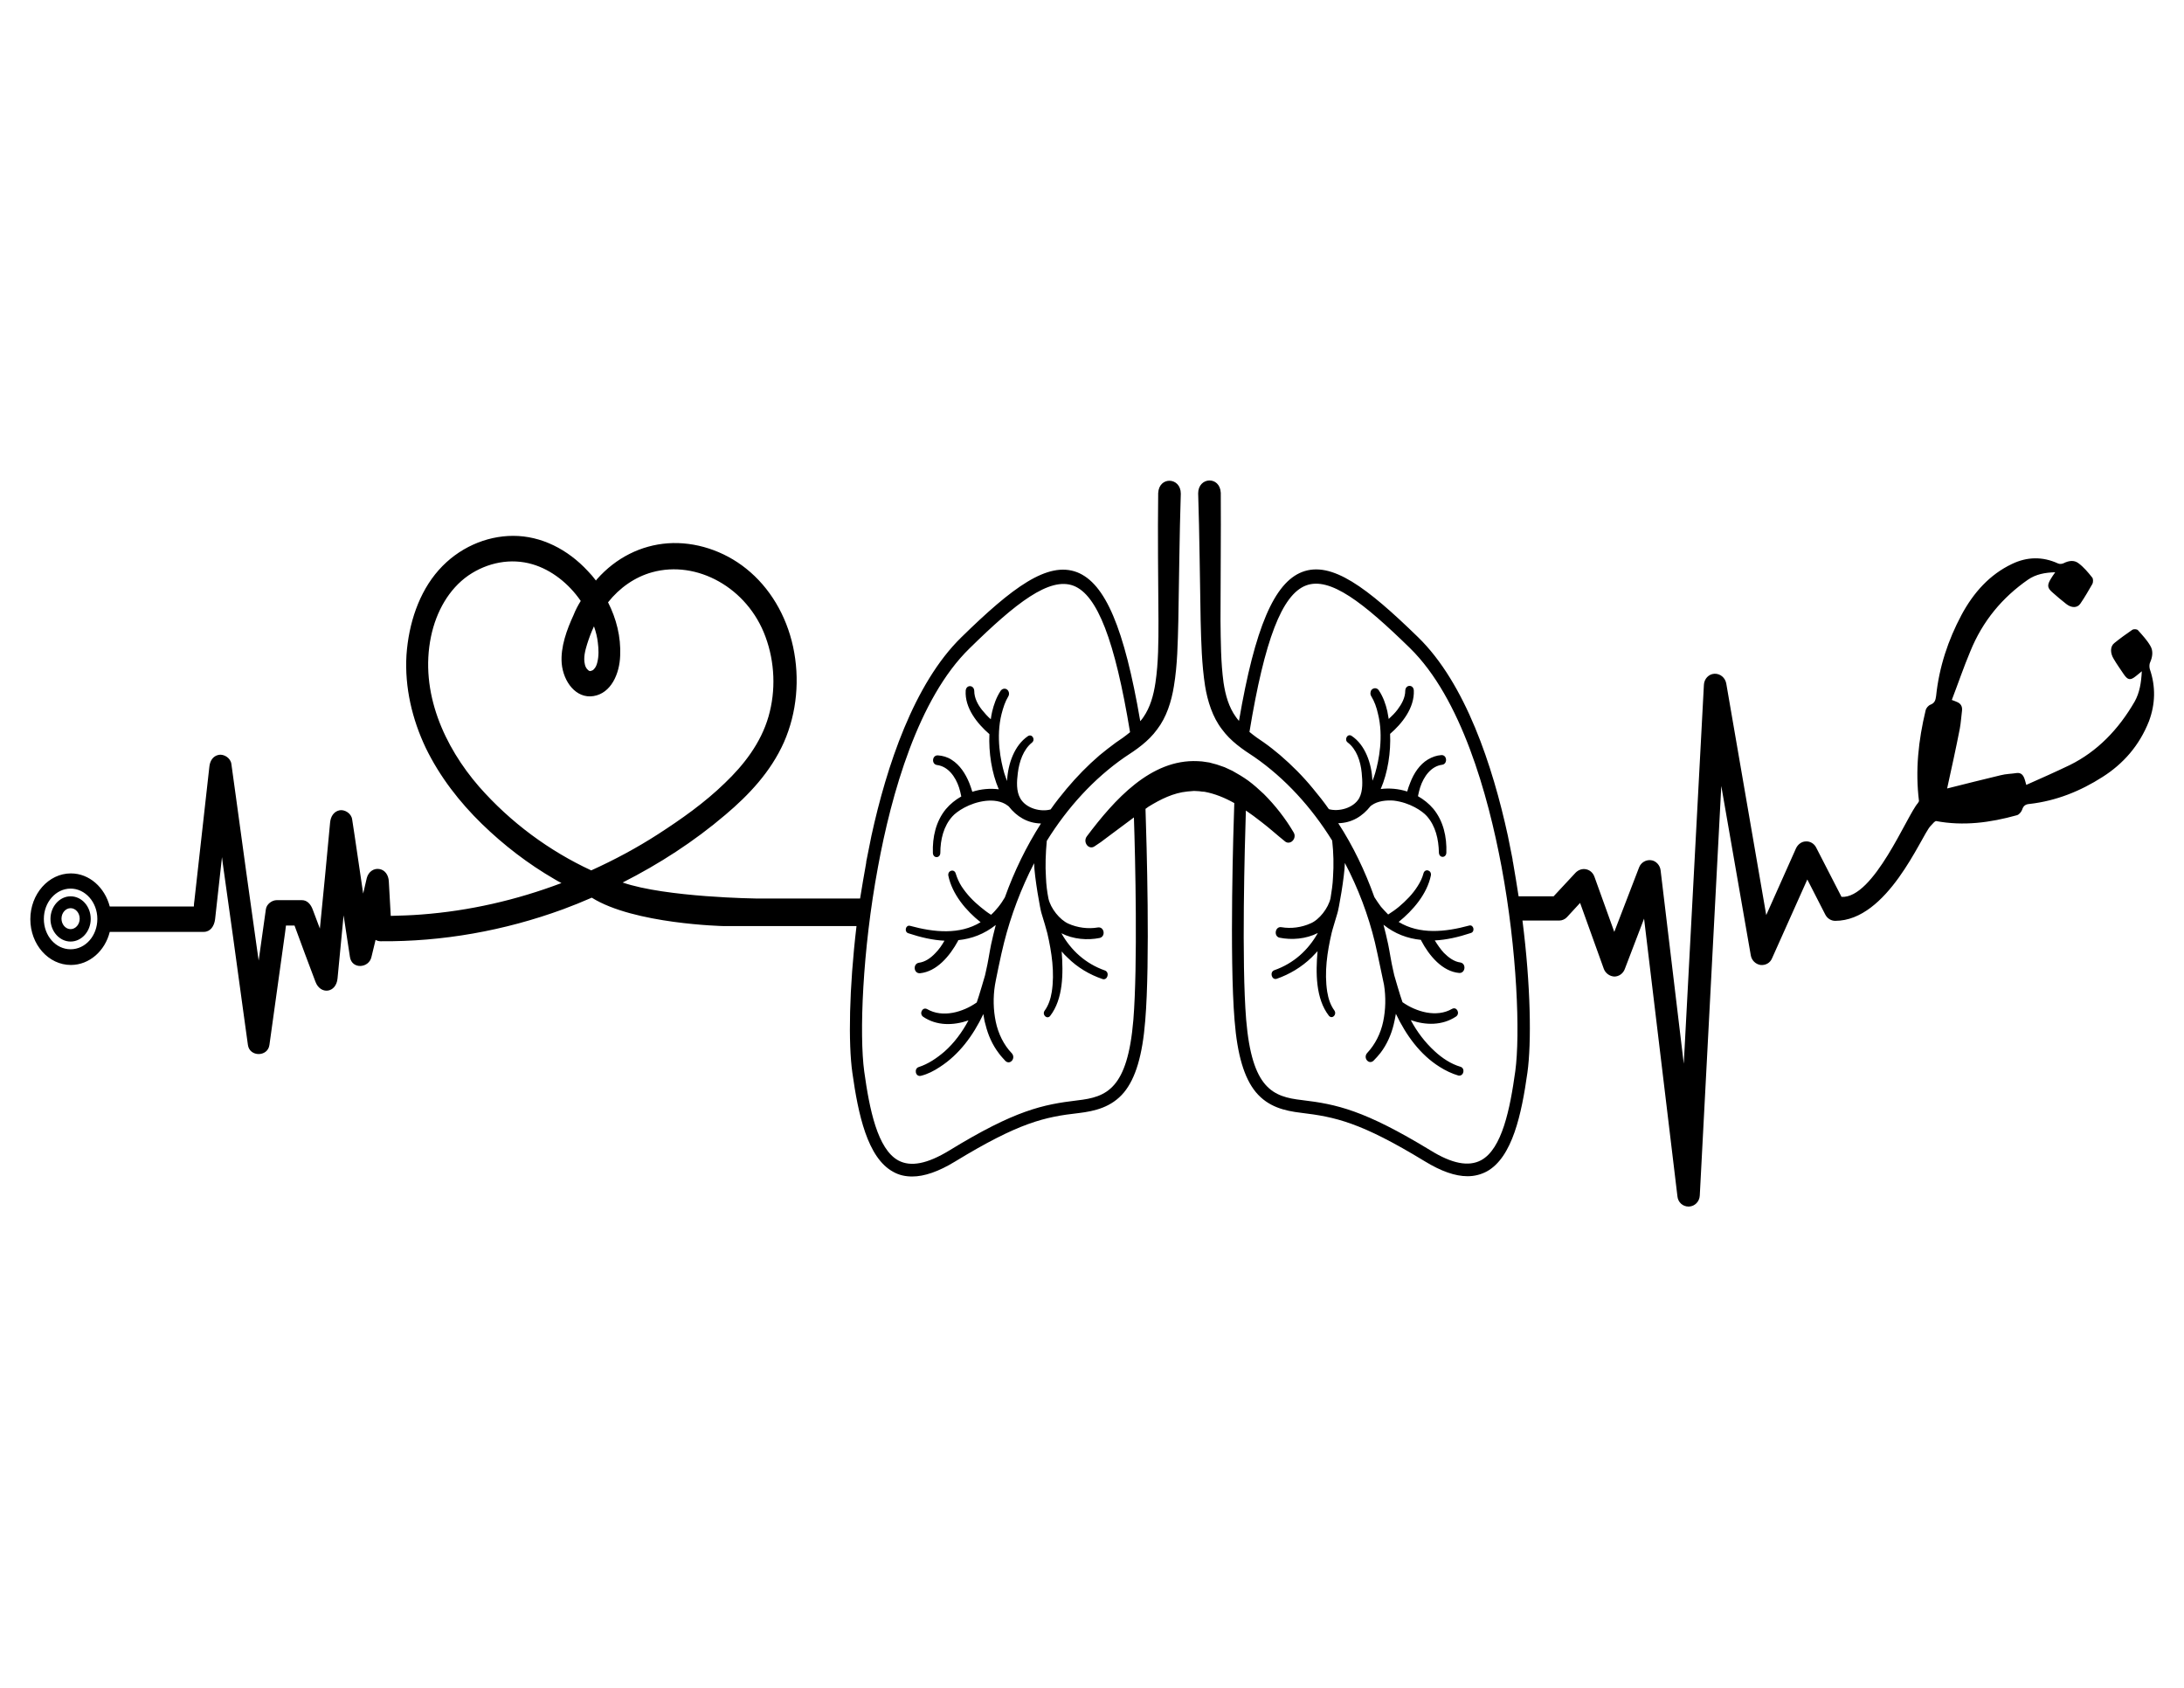
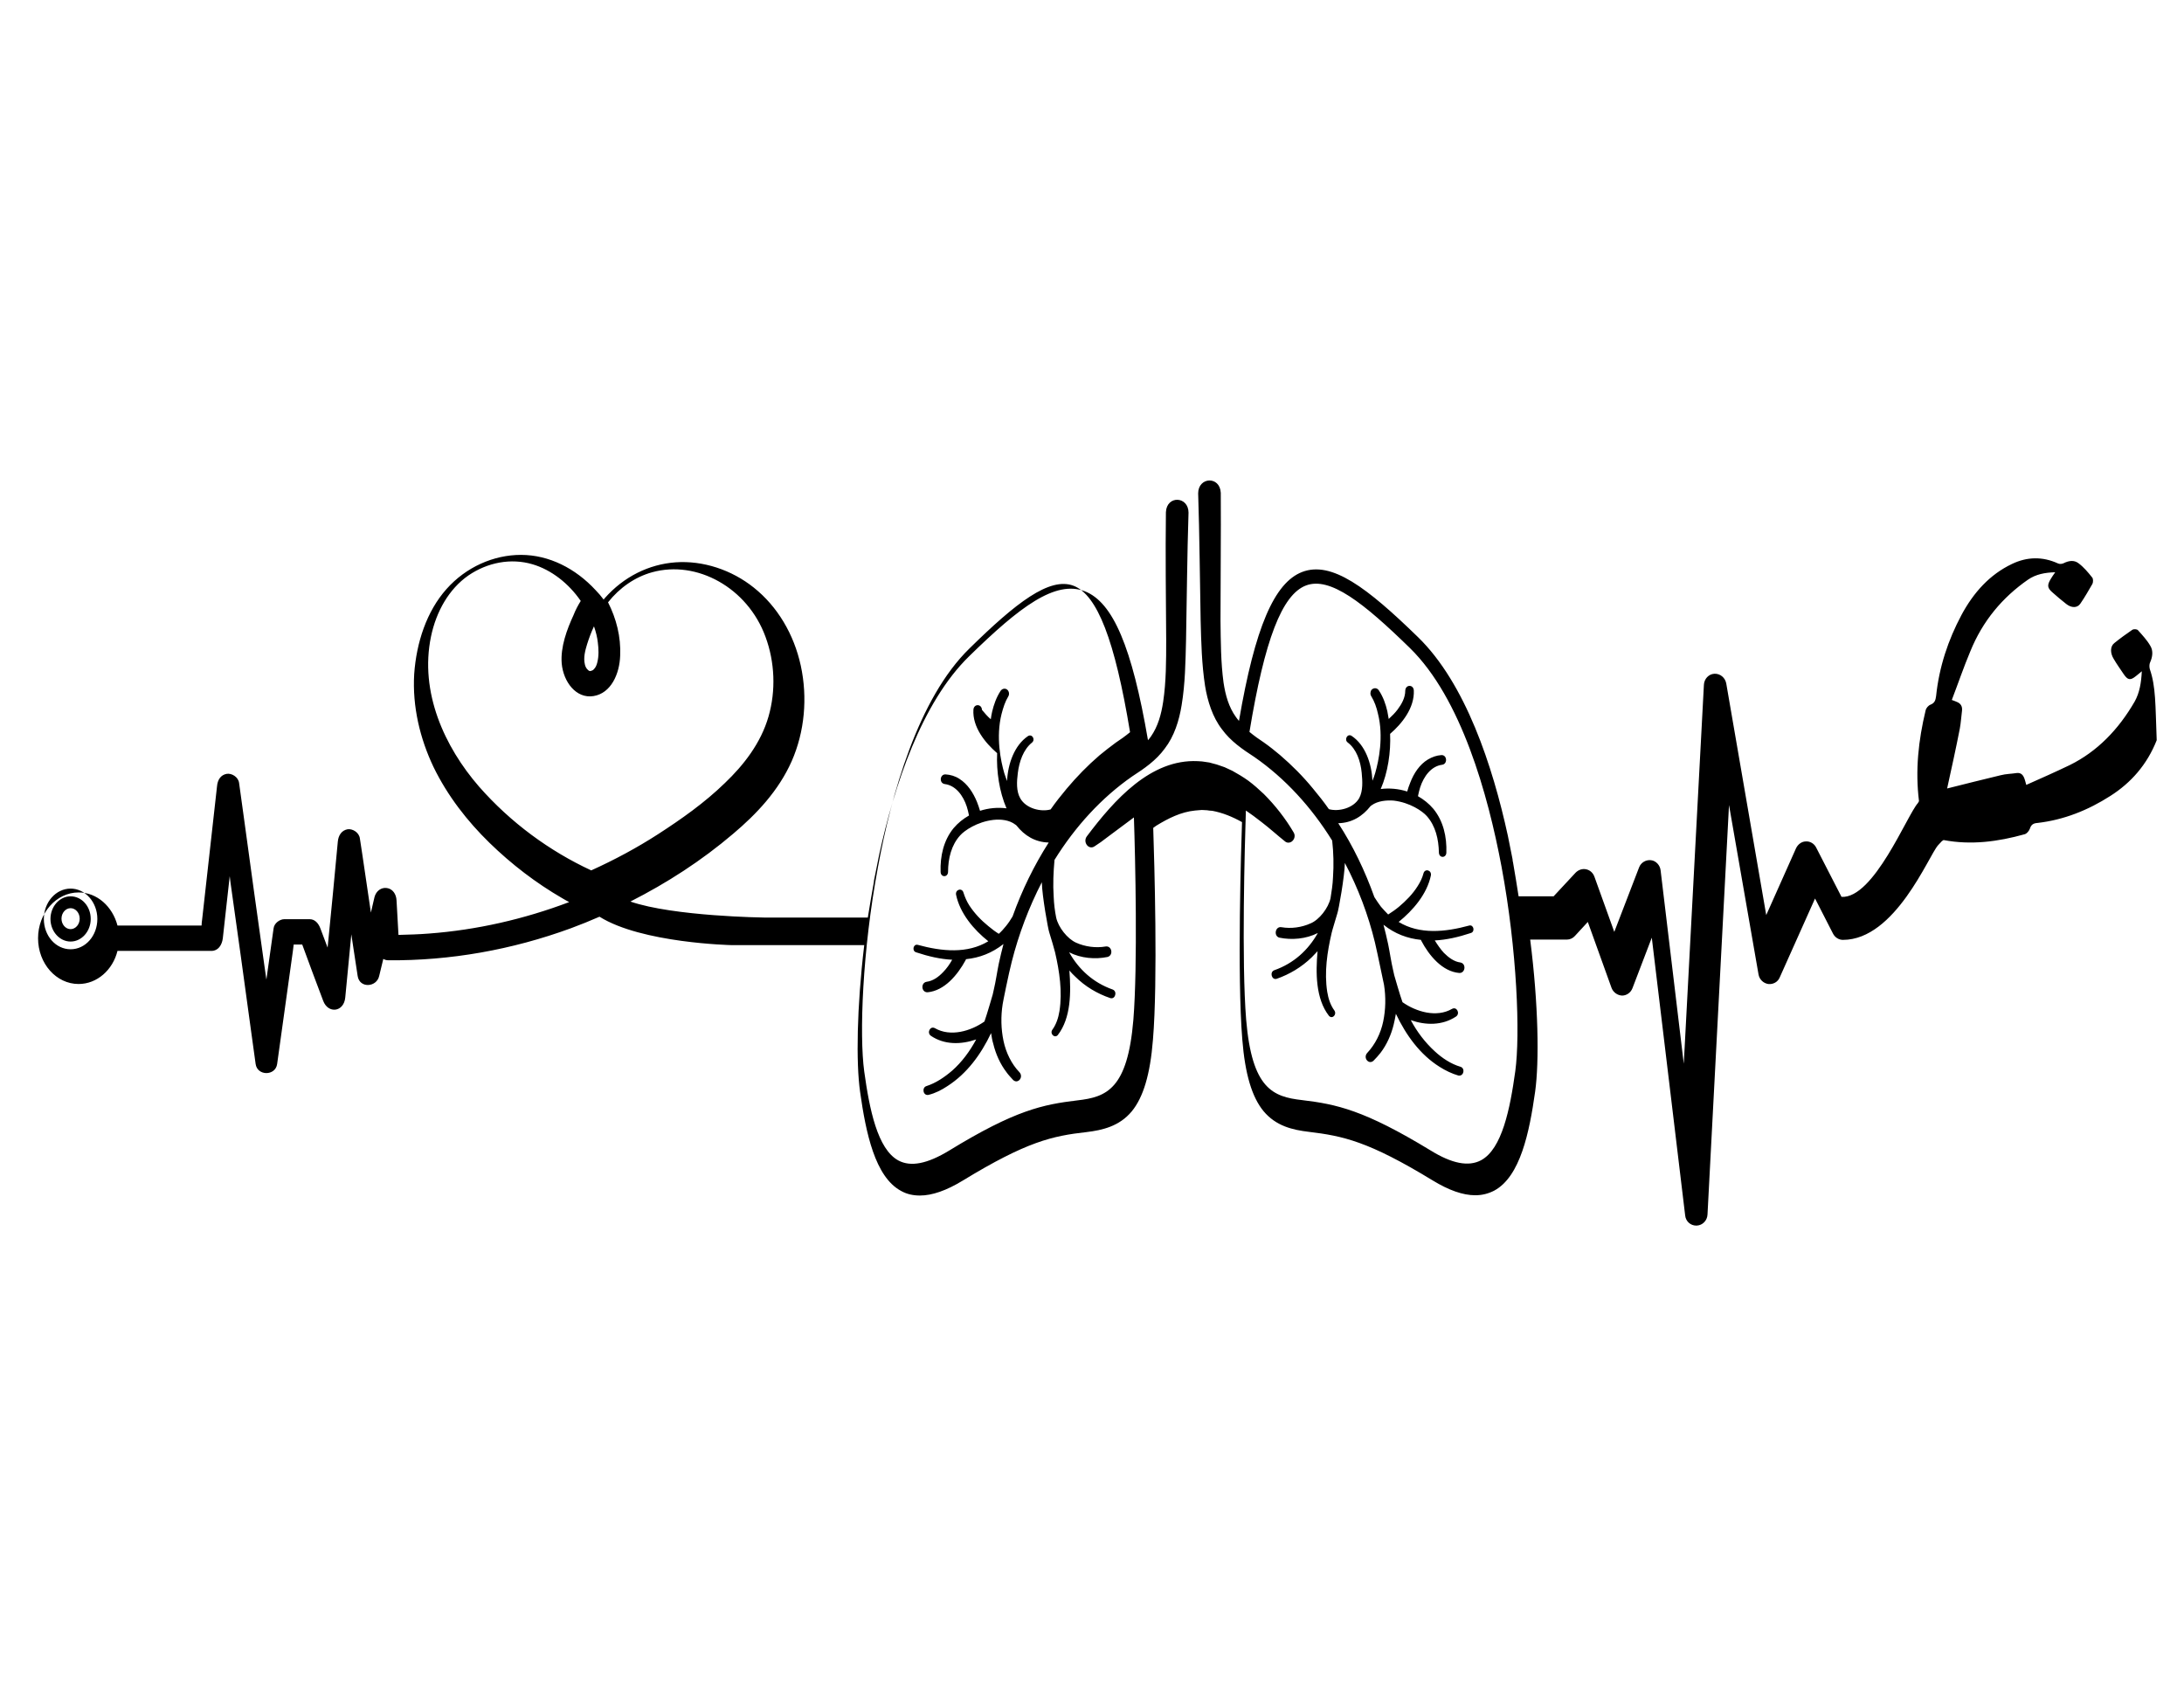
<svg xmlns="http://www.w3.org/2000/svg" version="1.1" id="Layer_1" x="0px" y="0px" viewBox="0 0 792 612" style="enable-background:new 0 0 792 612;" xml:space="preserve">
-   <path id="Lunf_Stethoscope" d="M25.6,325c-4,0-7.3,3.7-7.3,8.2c0,4.5,3.3,8.2,7.3,8.2s7.3-3.7,7.3-8.2C32.9,328.6,29.6,325,25.6,325  z M25.6,336.9c-1.8,0-3.3-1.7-3.3-3.8s1.5-3.8,3.3-3.8s3.3,1.7,3.3,3.8S27.4,336.9,25.6,336.9z M779.6,242.6  c-0.2-0.7-0.2-1.8,0.1-2.4c0.9-2,1.2-4.2,0.1-6c-1.2-2.1-2.9-3.9-4.5-5.7c-0.4-0.4-1.5-0.5-2.1-0.1c-2.2,1.5-4.4,3.1-6.5,4.8  c-1.5,1.2-1.5,3.6-0.2,5.7c1.1,1.9,2.4,3.7,3.6,5.5c1.5,2.2,2.4,2.4,4.4,0.8c0.7-0.5,1.3-1.1,2.2-1.8c-0.2,4.1-0.8,7.8-2.6,11  c-5.9,10.2-13.6,18.1-23.5,23c-5.2,2.5-10.4,4.8-15.8,7.2c-0.3-1-0.4-1.6-0.6-2.1c-0.5-1.5-1.3-2.4-2.9-2.2  c-1.9,0.3-3.9,0.3-5.8,0.8c-6.4,1.5-12.9,3.2-19.4,4.8c1.6-7.3,3.2-14.5,4.6-21.7c0.4-2.1,0.5-4.3,0.8-6.5c0.2-1.7-0.6-2.7-1.9-3.2  c-0.5-0.2-0.9-0.4-1.8-0.7c2.3-6,4.3-11.9,6.7-17.6c4.5-11.1,11.7-19.6,20.9-26c2.9-2,6.2-2.6,9.9-2.7c-0.7,1-1.2,1.7-1.6,2.4  c-1.4,2.3-1.3,3.3,0.7,5c1.6,1.4,3.2,2.8,4.9,4.1c1.9,1.5,4,1.5,5.1-0.1c1.6-2.3,3-4.8,4.4-7.2c0.3-0.6,0.3-1.9-0.1-2.3  c-1.5-1.9-3.1-3.8-5-5.2c-1.6-1.2-3.5-0.9-5.3,0c-0.6,0.3-1.5,0.4-2.1,0.1c-5.7-2.6-11.3-2.4-16.7,0.2c-8,3.8-13.9,10.3-18.3,18.5  c-4.8,9-8.1,18.8-9.2,29.4c-0.2,1.5-0.5,2.5-2,3.1c-0.8,0.3-1.6,1.2-1.8,2.1c-2.6,10.8-3.8,21.7-2.4,32.9l-0.4,0.7  c-3.9,4.3-16,34.7-27.7,34l-9.2-17.9c-0.7-1.4-2.2-2.3-3.7-2.2c-1.5,0-2.9,1-3.6,2.5l-10.8,24.2L626,247.8c-0.4-2.1-2.2-3.6-4.3-3.5  c-2.1,0.1-3.7,1.9-3.8,4l-7.3,137.4l-8.4-70.1c-0.2-1.9-1.7-3.5-3.5-3.7c-1.8-0.2-3.6,0.8-4.3,2.6l-9,23.4l-7.2-20  c-0.5-1.4-1.6-2.4-3-2.7c-1.4-0.3-2.8,0.2-3.8,1.2l-8,8.6h-12.7c-0.6-4-1.3-8.1-2-12.2c-0.1-0.4-0.2-0.9-0.2-1.3l-1.7-8.5  c-5.5-25.2-15.3-55.2-32.6-72c-18.5-18-31.3-27.7-42-23.6c-10.1,3.9-17.1,20.1-22.9,54c-0.4-0.4-0.7-0.9-1.1-1.4  c-2.6-3.6-3.8-7.9-4.5-12.5c-1-7.4-1-14.9-1.1-22.5c0-15.4,0.2-30.9,0.1-46.3c-0.3-6.2-8.2-5.8-8.2,0.2c0.5,15.4,0.6,30.8,0.9,46.2  c0.2,7.8,0.4,15.8,1.6,23.6c0.9,5.5,2.7,11.3,6.1,15.7c3.2,4.4,7.5,7.3,11.8,10.1c11.1,7.7,20.7,18.2,28.2,30.3  c0.5,4.4,0.6,8.9,0.3,13.3c-0.1,2.6-0.5,5.1-0.9,7.6c-0.8,3.6-4.1,7.8-7.2,9.1c-3.3,1.5-7.1,2-10.6,1.4c-2.3-0.4-2.9,3.3-0.7,3.8  c4.4,0.9,9.6,0.5,13.9-1.7c-3.5,6.2-8.7,11-15.8,13.5c-1.8,0.7-0.9,3.7,0.9,3.1c4.6-1.6,9-4.2,12.7-7.8c0.7-0.7,1.4-1.5,2.1-2.2  c-0.7,7.8-0.7,17.2,4.1,23.4c1.2,1.4,3-0.4,2-1.9c-1.4-1.9-2.2-4.3-2.6-6.8c-1.1-7.1,0-14.4,1.6-21.3c0.1-0.6,1.7-5.8,2.1-7.2  c0.4-1,2.6-13.2,2.7-18.2c4.8,9.1,8.5,18.9,10.9,28.8c1,4.2,3.2,15.1,3.3,15.4c0.7,4.4,0.6,9-0.3,13.3c-0.9,4.3-2.9,8.3-5.8,11.4  c-1.6,1.8,0.6,4.4,2.3,2.8c0.9-0.9,1.7-1.8,2.5-2.8c2.3-3,3.9-6.6,4.8-10.3c0.3-1.3,0.6-2.6,0.8-3.9c3.7,7.8,8.8,14.8,15.8,19.2  c2.2,1.4,4.5,2.5,6.9,3.2c2,0.3,2.5-2.7,0.7-3.2c-3.4-1-6.6-3.1-9.3-5.6c-3.5-3.2-6.4-7-8.7-11.3c5.4,1.9,11.4,2,16.4-1.3  c1.6-1.1,0.3-3.7-1.4-2.8c-1.4,0.8-2.9,1.3-4.5,1.5c-3.2,0.4-6.4-0.3-9.4-1.6c-1.4-0.6-2.8-1.4-4.1-2.3c-0.8-2.1-3-9.8-3-9.8  l-0.4-1.8c-0.7-2.9-1.2-6.5-1.8-9.4c-0.5-2.4-1.1-4.8-1.7-7.1c4.1,3.3,8.7,5,13.6,5.5c0,0.1,0.1,0.2,0.1,0.3  c2.9,5.5,7.7,11.2,13.8,11.7c2.2,0.1,2.6-3.4,0.4-3.8c-2.3-0.3-4.3-1.8-6-3.5c-1.2-1.3-2.3-2.9-3.3-4.5c4.2-0.2,8.6-1.2,13.1-2.7  c1.6-0.5,1-3.1-0.6-2.7c-8.8,2.4-18,3.3-25.6-1.3c5.2-4.2,10.3-10.1,11.7-16.9c0.3-1.9-2.2-2.6-2.7-0.7c-0.4,1.6-1.2,3.2-2.1,4.6  c-1.8,2.9-4.3,5.4-6.8,7.5c-1.2,1-2.5,1.9-3.9,2.8c-0.9-0.9-1.7-1.8-2.6-2.8c-0.8-1.1-1.6-2.2-2.4-3.5c-3.4-9.5-7.7-18.5-13.1-26.8  c4.9-0.1,8.8-2.5,11.7-6.2c0.1-0.1,0.3-0.2,0.4-0.3c2.2-1.6,5.4-1.9,8-1.7c5.9,0.7,10.4,3.8,12,5.6c3.2,3.6,4.3,8.4,4.4,13.3  c0.1,2,2.6,2,2.7,0c0.2-5.8-1.1-11.5-4.7-15.9c-1.6-1.9-3.5-3.4-5.6-4.6c0.2-1.1,0.5-2.2,0.8-3.2c1.3-4,4-7.7,8-8.2  c2-0.3,1.8-3.6-0.3-3.5c-1.7,0.1-3.4,0.7-4.9,1.6c-3,1.8-5.1,5-6.4,8.4c-0.4,1-0.8,2.1-1.1,3.2c-3.1-1-6.5-1.3-9.6-0.9  c2.6-6,3.7-13.4,3.4-20c4.3-3.7,8.9-9.4,8.6-15.8c-0.2-2.2-3-2.1-3.1,0.1c0,2.6-1.3,4.9-2.8,6.9c-0.9,1.2-2,2.3-3.2,3.4  c-0.2-0.9-0.3-1.9-0.5-2.8c-0.6-2.6-1.5-5.2-3.1-7.6c-0.6-0.9-1.8-1-2.6-0.2c-0.5,0.6-0.6,1.7-0.1,2.4c1.1,1.8,1.9,4,2.4,6.3  c2.1,8.3,0.3,17-1,21.5c-0.3,1-0.6,1.9-1,2.8c-0.3-6.3-2.6-13-7.6-16.3c-1.5-0.9-2.7,1.4-1.4,2.4c3.2,2.4,4.7,6.8,5.1,11  c0.3,3.1,0.5,6.6-0.9,9.2c-2.1,3.7-7.5,5-11,4c-1.8-2.6-3.8-5.1-5.8-7.5c-3.6-4.4-7.6-8.4-11.9-12.1c-1.9-1.6-3.9-3.2-5.9-4.6  c-1.7-1.1-3.5-2.4-5.2-3.8c5.5-33.4,11.8-49.8,20.5-53.1c8.7-3.3,20.8,6.2,37.7,22.7c18.6,18.2,28.3,53.1,33.2,79.2  c5.7,30.5,6.8,61,5,74.2c-1.9,13.7-4.8,28.2-12.4,32.3c-4.5,2.4-10.5,1.3-18.4-3.6c-24-14.6-34-16.7-46.5-18.2  c-10.6-1.2-18.2-4.1-20.3-29.2c-1.7-21-0.5-63.1-0.1-75.8c1.9,1.3,3.8,2.7,5.7,4.2c2.9,2.2,5.6,4.7,8.5,7c0.7,0.6,1.7,0.6,2.5,0  c1-0.8,1.3-2.2,0.6-3.3c-3-5.1-6.7-9.8-10.8-13.9c-1.8-1.7-3.7-3.4-5.6-4.8c-1.8-1.3-3.8-2.5-5.8-3.6c-0.8-0.4-2-0.9-2.8-1.3  c-1-0.3-1.9-0.7-2.9-1c-0.7-0.2-2-0.5-2.6-0.7c-0.7-0.1-2-0.3-2.7-0.4l-1.6-0.1c-17-0.8-30.2,14-40.2,27.3c-1.5,2.1,0.7,5,2.8,3.6  c1.6-1,3.1-2.1,4.5-3.2c3.3-2.4,6.5-4.9,9.8-7.3c0.5,14.9,1.4,53.5-0.2,73.4c-2.1,25.1-9.7,28-20.3,29.2  c-12.5,1.5-22.5,3.5-46.5,18.2c-7.9,4.8-13.9,6-18.4,3.6c-7.6-4.1-10.5-18.6-12.4-32.3c-1.8-13.2-0.7-43.7,5-74.2  c4.8-26.1,14.5-61,33.2-79.2c16.8-16.5,29-26,37.7-22.7c8.6,3.3,15,19.7,20.5,53.1c-1.7,1.4-3.5,2.7-5.2,3.8c-2,1.5-4,3-5.9,4.6  c-4.3,3.7-8.2,7.7-11.9,12.1c-2,2.4-4,4.9-5.8,7.5c-3.5,1-8.9-0.3-11-4c-1.5-2.6-1.3-6.1-0.9-9.2c0.5-4.1,2-8.5,5.1-11  c1.4-1.1,0.1-3.3-1.4-2.4c-4.9,3.3-7.3,10-7.6,16.3c-0.3-0.9-0.7-1.8-1-2.8c-1.3-4.5-3.1-13.1-1-21.5c0.6-2.3,1.3-4.5,2.4-6.3  c0.6-0.9,0.3-2.2-0.6-2.7c-0.8-0.4-1.7-0.1-2.2,0.7c-1.5,2.3-2.4,4.9-3,7.4c-0.2,0.9-0.4,1.9-0.5,2.8c-1.2-1-2.2-2.2-3.2-3.4  c-1.5-1.9-2.8-4.3-2.8-6.9c-0.1-2.2-2.9-2.3-3.1-0.1c-0.4,6.3,4.2,12,8.6,15.8c-0.3,6.6,0.8,14,3.4,20c-3.2-0.4-6.5-0.1-9.6,0.9  c-0.3-1.1-0.7-2.1-1.1-3.2c-1.4-3.4-3.4-6.5-6.4-8.4c-1.5-1-3.3-1.5-5-1.6c-2.1-0.1-2.4,3.2-0.3,3.5c4,0.5,6.7,4.2,8,8.2  c0.3,1,0.6,2.1,0.8,3.2c-2.1,1.2-4,2.7-5.6,4.6c-3.6,4.4-4.9,10.1-4.7,15.9c0.1,2,2.6,2,2.7,0c0-4.9,1.2-9.8,4.4-13.3  c1.5-1.7,6.1-4.9,12-5.6c2.7-0.3,5.8,0,8,1.7c0.1,0.1,0.3,0.2,0.4,0.3c2.9,3.7,6.8,6.1,11.7,6.2c-5.3,8.3-9.7,17.3-13.1,26.8  c-0.7,1.2-1.5,2.4-2.4,3.5c-0.8,1-1.7,2-2.6,2.8c-1.3-0.8-2.6-1.8-3.8-2.8c-2.6-2.1-5-4.6-6.9-7.5c-0.9-1.4-1.6-3-2.1-4.6  c-0.5-1.9-3-1.2-2.7,0.7c1.4,6.8,6.5,12.8,11.7,16.9c-7.6,4.6-16.8,3.7-25.6,1.3c-1.6-0.4-2.2,2.2-0.6,2.7c4.5,1.5,8.9,2.5,13.1,2.7  c-0.9,1.6-2,3.2-3.3,4.5c-1.7,1.8-3.7,3.2-6,3.5c-2.2,0.4-1.9,3.9,0.4,3.8c6.1-0.6,10.8-6.2,13.8-11.7c0-0.1,0.1-0.2,0.1-0.3  c4.9-0.5,9.4-2.2,13.6-5.5c-0.6,2.4-1.2,4.7-1.7,7.1c-0.6,2.9-1.1,6.5-1.8,9.4l-0.4,1.8c0,0-2.2,7.6-3,9.8c-1.3,0.9-2.7,1.7-4.1,2.3  c-3,1.3-6.2,2-9.4,1.6c-1.6-0.2-3.1-0.7-4.5-1.5c-1.7-0.9-3,1.7-1.4,2.8c4.9,3.3,10.9,3.2,16.4,1.3c-2.3,4.3-5.2,8.2-8.7,11.3  c-2.8,2.4-5.9,4.5-9.3,5.6c-1.8,0.5-1.3,3.6,0.7,3.2c2.5-0.6,4.8-1.8,6.9-3.2c7-4.5,12.1-11.4,15.8-19.2c0.2,1.3,0.4,2.6,0.8,3.9  c0.9,3.7,2.5,7.3,4.8,10.3c0.7,1,1.6,1.9,2.4,2.8c1.7,1.6,3.9-1,2.3-2.8c-2.9-3-4.9-7.1-5.8-11.4c-0.9-4.3-1-8.9-0.3-13.3  c0-0.3,2.2-11.2,3.3-15.4c2.5-9.9,6.2-19.7,10.9-28.8c0.1,5,2.3,17.2,2.7,18.2c0.5,1.5,2,6.7,2.1,7.2c1.6,6.9,2.7,14.3,1.6,21.3  c-0.4,2.5-1.2,4.9-2.6,6.8c-1,1.5,0.9,3.2,2,1.9c4.8-6.2,4.8-15.5,4.2-23.4c0.7,0.8,1.3,1.5,2.1,2.2c3.6,3.6,8,6.2,12.7,7.8  c1.8,0.6,2.7-2.4,0.9-3.1c-7.1-2.5-12.3-7.3-15.8-13.5c4.3,2.2,9.5,2.6,13.9,1.7c2.3-0.6,1.6-4.2-0.7-3.8c-3.5,0.6-7.4,0.1-10.7-1.4  c-3.1-1.4-6.4-5.5-7.2-9.1c-0.5-2.5-0.8-5-0.9-7.6c-0.3-4.4-0.1-8.9,0.3-13.3c7.5-12.1,17.1-22.6,28.2-30.3  c4.3-2.8,8.6-5.7,11.8-10.1c3.4-4.4,5.2-10.1,6.1-15.7c1.3-7.8,1.4-15.8,1.6-23.6c0.3-15.4,0.4-30.8,0.9-46.2c0-6-7.9-6.4-8.2-0.2  c-0.2,15.4,0,30.9,0.1,46.3c0,7.6,0,15.1-1.1,22.5c-0.7,4.6-1.9,8.9-4.4,12.5c-0.3,0.5-0.7,0.9-1.1,1.4c-5.8-33.8-12.7-50-22.9-54  c-10.7-4.1-23.5,5.5-42,23.6c-17.2,16.8-27.1,46.8-32.6,72l-1.7,8.5c-0.1,0.4-0.2,0.9-0.2,1.3c-0.8,4.3-1.5,8.7-2.2,12.9h-37.6  c0,0-32.8-0.4-48.5-5.8c13.2-6.7,25.8-14.8,37.3-24.6c8.4-7.1,16.4-15.5,21.2-26.3c4.7-10.7,5.8-23,3.3-34.6  c-2.5-11.5-8.5-21.5-17-28.3c-8.1-6.5-18.5-9.9-28.4-9.2c-9.7,0.7-18.8,5.2-25.7,13c-0.1,0.2-0.3,0.3-0.4,0.5  c-0.9-1.2-1.9-2.4-2.9-3.4c-7.3-7.9-16.9-12.8-27.1-12.8c-9.9,0-19.9,4.4-27,12.4c-7.2,8.1-10.9,19.4-11.7,30.8  c-0.7,11.8,2.1,23.4,7,33.7c5.1,10.5,12.3,19.7,20.3,27.5c8,7.8,16.9,14.6,26.4,20.1c0.8,0.5,1.6,0.9,2.5,1.4  c-16.4,6.2-33.5,10.1-50.8,11.4c-3.7,0.3-7.4,0.4-11.1,0.5c-0.2-4.2-0.5-8.3-0.7-12.5c-0.1-2.3-1.4-4.2-3.5-4.5  c-2-0.3-3.9,1-4.5,3.3c-0.4,1.9-0.9,3.7-1.3,5.6c-1-7-2.1-14-3.1-21c-0.3-2-0.6-4-0.9-5.9c-0.3-2.2-2.7-3.6-4.5-3.3  c-2.1,0.4-3.3,2.2-3.5,4.5c-1.2,12.8-2.4,25.6-3.7,38.4c-0.9-2.3-1.7-4.6-2.6-6.9c-0.7-1.9-2-3.4-3.9-3.4c-3.1,0-6.1,0-9.2,0  c-1.6,0-3.7,1.4-3.9,3.4c-0.9,6.2-1.7,12.3-2.6,18.5c-0.3-1.9-0.5-3.7-0.8-5.6c-2.5-17.8-5-35.6-7.4-53.4c-0.6-4.1-1.1-8.2-1.7-12.3  c-0.3-2.2-2.7-3.6-4.5-3.3c-2.2,0.4-3.3,2.2-3.5,4.5c-1.8,16.1-3.6,32.2-5.4,48.3c-0.1,0.7-0.2,1.5-0.2,2.2c-8.8,0-17.6,0-26.4,0  c-1.4,0-2.8,0-4.1,0c-1.8-6.9-7.4-12-14.1-12c-8.1,0-14.7,7.5-14.7,16.6c0,9.2,6.6,16.6,14.7,16.6c6.7,0,12.4-5.1,14.1-12  c9.9,0,19.9,0,29.8,0c1.4,0,2.8,0,4.3,0c2.4,0,3.8-2.1,4.1-4.6c0.8-7.5,1.7-15,2.5-22.5c0.1,0.8,0.2,1.6,0.3,2.4  c2.5,17.8,5,35.6,7.4,53.4c0.6,4.1,1.1,8.2,1.7,12.3c0.6,4.4,7.2,4.4,7.8,0c1.9-13.6,3.8-27.3,5.7-40.9c0.1-0.8,0.2-1.6,0.3-2.4  c1,0,2,0,3.1,0c2.5,6.8,5,13.6,7.6,20.4c1.8,4.8,7.5,4.1,8-1.2c0.7-7.6,1.5-15.3,2.2-22.9c0.5,3.1,0.9,6.1,1.4,9.2  c0.3,2,0.6,4,0.9,5.9c0.7,4.6,6.9,4.1,7.8,0c0.5-2.1,1-4.1,1.5-6.2c0.5,0.3,1.1,0.5,1.8,0.5c22.4,0.2,44.9-3.8,66.2-11.6  c3.5-1.3,7-2.7,10.4-4.2c15.3,9.6,47.8,10.3,47.8,10.3s1.4,0,2.1,0v0h46.1c-2.7,22.7-3,42.6-1.5,53.2c2.1,14.9,5.4,30.8,14.8,35.9  c2.1,1.2,4.4,1.7,6.9,1.7c4.4,0,9.6-1.8,15.5-5.4c23.3-14.2,32.5-16.2,44.9-17.6c5.8-0.7,11.9-2.1,16.4-7.5c4.2-5.1,6.7-13.4,7.7-26  c1.8-21.5,0.5-64.5,0.1-76.8l1.1-0.8c4.4-2.7,9-5,14.1-5.5c0.8-0.1,1.6-0.1,2.4-0.2c0.5,0,1.4,0.1,1.9,0.1c0.5,0.1,1.4,0.2,1.9,0.2  c3.8,0.7,7.4,2.2,10.8,4.1c-0.3,8.4-1.8,55.8,0.1,78.8c1,12.6,3.5,20.9,7.7,26c4.5,5.4,10.5,6.8,16.4,7.5  c12.4,1.5,21.6,3.4,44.9,17.6c5.9,3.6,11,5.4,15.5,5.4c2.5,0,4.8-0.6,6.9-1.7c9.4-5.1,12.7-21,14.8-35.9c1.5-10.8,1.2-31.6-1.8-55.1  h13.3c1.1,0,2.2-0.5,2.9-1.3l4.7-5.1l8.6,23.9c0.6,1.6,2.1,2.7,3.8,2.8h0c1.7,0,3.2-1.1,3.8-2.7l7-18.3l12.1,100.7  c0.2,2.2,2,3.7,4,3.7h0.2c2.1-0.1,3.8-1.8,3.9-4l7.8-148.5l10.7,61.4c0.3,1.8,1.7,3.2,3.5,3.5c1.8,0.2,3.5-0.7,4.2-2.4l12.8-28.6  l6.5,12.7c0.7,1.4,2.1,2.3,3.6,2.3c19,0,31.1-30.5,34.5-34.3c0.5-0.5,0.9-1,1.4-1.5l0.6-0.4c10,1.9,19.7,0.6,29.4-2.1  c0.8-0.2,1.6-1.2,1.9-2c0.5-1.6,1.4-2,2.8-2.1c9.5-1.1,18.3-4.6,26.4-9.8c7.4-4.7,13.3-11.3,16.8-20.2  C781.6,255.3,781.8,249,779.6,242.6z M25.6,344.2c-5.4,0-9.7-4.9-9.7-11s4.4-11,9.7-11s9.7,4.9,9.7,11S31,344.2,25.6,344.2z   M212.9,233.6c0.7-2.2,1.5-4.4,2.5-6.5c0.7,2,1.2,4,1.4,5.9c0.3,2.3,0.4,4.9-0.2,7.2c-0.2,0.9-0.6,1.8-1.1,2.3  c-0.2,0.2-0.3,0.4-0.7,0.6c-0.1,0-0.7,0.2-0.5,0.2c-0.5,0.1-0.8-0.1-1.1-0.4c-0.6-0.5-1-1.4-1.1-2  C211.5,238.5,212.2,235.9,212.9,233.6z M214.4,315.6c-15.1-7-29.2-17.3-40.7-30.4c-12.5-14.4-21.6-34.2-17.4-54.4  c1.9-9.1,6.5-17.2,13.5-22.1c7-4.8,15.5-6.4,23.3-4.1c6.8,2,13.1,6.9,17.5,13.3c-1,1.6-1.9,3.3-2.6,5.1c-2.4,5.2-4.8,11.6-4.3,17.6  c0.6,6.6,5.2,12.8,11.5,11.8c6.4-1,9.5-8.1,9.7-14.7c0.3-6.8-1.4-13.4-4.4-19.3c4.2-5.3,9.8-9.2,16-10.9  c16.2-4.5,34.6,5.6,41.1,23.4c3.4,9.2,3.8,19.5,1.1,28.9c-2.8,9.7-9,17.6-15.8,24.1c-7.4,7.2-15.8,13.1-24.3,18.6  C231,307.4,222.8,311.8,214.4,315.6z" />
+   <path id="Lunf_Stethoscope" d="M25.6,325c-4,0-7.3,3.7-7.3,8.2c0,4.5,3.3,8.2,7.3,8.2s7.3-3.7,7.3-8.2C32.9,328.6,29.6,325,25.6,325  z M25.6,336.9c-1.8,0-3.3-1.7-3.3-3.8s1.5-3.8,3.3-3.8s3.3,1.7,3.3,3.8S27.4,336.9,25.6,336.9z M779.6,242.6  c-0.2-0.7-0.2-1.8,0.1-2.4c0.9-2,1.2-4.2,0.1-6c-1.2-2.1-2.9-3.9-4.5-5.7c-0.4-0.4-1.5-0.5-2.1-0.1c-2.2,1.5-4.4,3.1-6.5,4.8  c-1.5,1.2-1.5,3.6-0.2,5.7c1.1,1.9,2.4,3.7,3.6,5.5c1.5,2.2,2.4,2.4,4.4,0.8c0.7-0.5,1.3-1.1,2.2-1.8c-0.2,4.1-0.8,7.8-2.6,11  c-5.9,10.2-13.6,18.1-23.5,23c-5.2,2.5-10.4,4.8-15.8,7.2c-0.3-1-0.4-1.6-0.6-2.1c-0.5-1.5-1.3-2.4-2.9-2.2  c-1.9,0.3-3.9,0.3-5.8,0.8c-6.4,1.5-12.9,3.2-19.4,4.8c1.6-7.3,3.2-14.5,4.6-21.7c0.4-2.1,0.5-4.3,0.8-6.5c0.2-1.7-0.6-2.7-1.9-3.2  c-0.5-0.2-0.9-0.4-1.8-0.7c2.3-6,4.3-11.9,6.7-17.6c4.5-11.1,11.7-19.6,20.9-26c2.9-2,6.2-2.6,9.9-2.7c-0.7,1-1.2,1.7-1.6,2.4  c-1.4,2.3-1.3,3.3,0.7,5c1.6,1.4,3.2,2.8,4.9,4.1c1.9,1.5,4,1.5,5.1-0.1c1.6-2.3,3-4.8,4.4-7.2c0.3-0.6,0.3-1.9-0.1-2.3  c-1.5-1.9-3.1-3.8-5-5.2c-1.6-1.2-3.5-0.9-5.3,0c-0.6,0.3-1.5,0.4-2.1,0.1c-5.7-2.6-11.3-2.4-16.7,0.2c-8,3.8-13.9,10.3-18.3,18.5  c-4.8,9-8.1,18.8-9.2,29.4c-0.2,1.5-0.5,2.5-2,3.1c-0.8,0.3-1.6,1.2-1.8,2.1c-2.6,10.8-3.8,21.7-2.4,32.9l-0.4,0.7  c-3.9,4.3-16,34.7-27.7,34l-9.2-17.9c-0.7-1.4-2.2-2.3-3.7-2.2c-1.5,0-2.9,1-3.6,2.5l-10.8,24.2L626,247.8c-0.4-2.1-2.2-3.6-4.3-3.5  c-2.1,0.1-3.7,1.9-3.8,4l-7.3,137.4l-8.4-70.1c-0.2-1.9-1.7-3.5-3.5-3.7c-1.8-0.2-3.6,0.8-4.3,2.6l-9,23.4l-7.2-20  c-0.5-1.4-1.6-2.4-3-2.7c-1.4-0.3-2.8,0.2-3.8,1.2l-8,8.6h-12.7c-0.6-4-1.3-8.1-2-12.2c-0.1-0.4-0.2-0.9-0.2-1.3l-1.7-8.5  c-5.5-25.2-15.3-55.2-32.6-72c-18.5-18-31.3-27.7-42-23.6c-10.1,3.9-17.1,20.1-22.9,54c-0.4-0.4-0.7-0.9-1.1-1.4  c-2.6-3.6-3.8-7.9-4.5-12.5c-1-7.4-1-14.9-1.1-22.5c0-15.4,0.2-30.9,0.1-46.3c-0.3-6.2-8.2-5.8-8.2,0.2c0.5,15.4,0.6,30.8,0.9,46.2  c0.2,7.8,0.4,15.8,1.6,23.6c0.9,5.5,2.7,11.3,6.1,15.7c3.2,4.4,7.5,7.3,11.8,10.1c11.1,7.7,20.7,18.2,28.2,30.3  c0.5,4.4,0.6,8.9,0.3,13.3c-0.1,2.6-0.5,5.1-0.9,7.6c-0.8,3.6-4.1,7.8-7.2,9.1c-3.3,1.5-7.1,2-10.6,1.4c-2.3-0.4-2.9,3.3-0.7,3.8  c4.4,0.9,9.6,0.5,13.9-1.7c-3.5,6.2-8.7,11-15.8,13.5c-1.8,0.7-0.9,3.7,0.9,3.1c4.6-1.6,9-4.2,12.7-7.8c0.7-0.7,1.4-1.5,2.1-2.2  c-0.7,7.8-0.7,17.2,4.1,23.4c1.2,1.4,3-0.4,2-1.9c-1.4-1.9-2.2-4.3-2.6-6.8c-1.1-7.1,0-14.4,1.6-21.3c0.1-0.6,1.7-5.8,2.1-7.2  c0.4-1,2.6-13.2,2.7-18.2c4.8,9.1,8.5,18.9,10.9,28.8c1,4.2,3.2,15.1,3.3,15.4c0.7,4.4,0.6,9-0.3,13.3c-0.9,4.3-2.9,8.3-5.8,11.4  c-1.6,1.8,0.6,4.4,2.3,2.8c0.9-0.9,1.7-1.8,2.5-2.8c2.3-3,3.9-6.6,4.8-10.3c0.3-1.3,0.6-2.6,0.8-3.9c3.7,7.8,8.8,14.8,15.8,19.2  c2.2,1.4,4.5,2.5,6.9,3.2c2,0.3,2.5-2.7,0.7-3.2c-3.4-1-6.6-3.1-9.3-5.6c-3.5-3.2-6.4-7-8.7-11.3c5.4,1.9,11.4,2,16.4-1.3  c1.6-1.1,0.3-3.7-1.4-2.8c-1.4,0.8-2.9,1.3-4.5,1.5c-3.2,0.4-6.4-0.3-9.4-1.6c-1.4-0.6-2.8-1.4-4.1-2.3c-0.8-2.1-3-9.8-3-9.8  l-0.4-1.8c-0.7-2.9-1.2-6.5-1.8-9.4c-0.5-2.4-1.1-4.8-1.7-7.1c4.1,3.3,8.7,5,13.6,5.5c0,0.1,0.1,0.2,0.1,0.3  c2.9,5.5,7.7,11.2,13.8,11.7c2.2,0.1,2.6-3.4,0.4-3.8c-2.3-0.3-4.3-1.8-6-3.5c-1.2-1.3-2.3-2.9-3.3-4.5c4.2-0.2,8.6-1.2,13.1-2.7  c1.6-0.5,1-3.1-0.6-2.7c-8.8,2.4-18,3.3-25.6-1.3c5.2-4.2,10.3-10.1,11.7-16.9c0.3-1.9-2.2-2.6-2.7-0.7c-0.4,1.6-1.2,3.2-2.1,4.6  c-1.8,2.9-4.3,5.4-6.8,7.5c-1.2,1-2.5,1.9-3.9,2.8c-0.9-0.9-1.7-1.8-2.6-2.8c-0.8-1.1-1.6-2.2-2.4-3.5c-3.4-9.5-7.7-18.5-13.1-26.8  c4.9-0.1,8.8-2.5,11.7-6.2c0.1-0.1,0.3-0.2,0.4-0.3c2.2-1.6,5.4-1.9,8-1.7c5.9,0.7,10.4,3.8,12,5.6c3.2,3.6,4.3,8.4,4.4,13.3  c0.1,2,2.6,2,2.7,0c0.2-5.8-1.1-11.5-4.7-15.9c-1.6-1.9-3.5-3.4-5.6-4.6c0.2-1.1,0.5-2.2,0.8-3.2c1.3-4,4-7.7,8-8.2  c2-0.3,1.8-3.6-0.3-3.5c-1.7,0.1-3.4,0.7-4.9,1.6c-3,1.8-5.1,5-6.4,8.4c-0.4,1-0.8,2.1-1.1,3.2c-3.1-1-6.5-1.3-9.6-0.9  c2.6-6,3.7-13.4,3.4-20c4.3-3.7,8.9-9.4,8.6-15.8c-0.2-2.2-3-2.1-3.1,0.1c0,2.6-1.3,4.9-2.8,6.9c-0.9,1.2-2,2.3-3.2,3.4  c-0.2-0.9-0.3-1.9-0.5-2.8c-0.6-2.6-1.5-5.2-3.1-7.6c-0.6-0.9-1.8-1-2.6-0.2c-0.5,0.6-0.6,1.7-0.1,2.4c1.1,1.8,1.9,4,2.4,6.3  c2.1,8.3,0.3,17-1,21.5c-0.3,1-0.6,1.9-1,2.8c-0.3-6.3-2.6-13-7.6-16.3c-1.5-0.9-2.7,1.4-1.4,2.4c3.2,2.4,4.7,6.8,5.1,11  c0.3,3.1,0.5,6.6-0.9,9.2c-2.1,3.7-7.5,5-11,4c-1.8-2.6-3.8-5.1-5.8-7.5c-3.6-4.4-7.6-8.4-11.9-12.1c-1.9-1.6-3.9-3.2-5.9-4.6  c-1.7-1.1-3.5-2.4-5.2-3.8c5.5-33.4,11.8-49.8,20.5-53.1c8.7-3.3,20.8,6.2,37.7,22.7c18.6,18.2,28.3,53.1,33.2,79.2  c5.7,30.5,6.8,61,5,74.2c-1.9,13.7-4.8,28.2-12.4,32.3c-4.5,2.4-10.5,1.3-18.4-3.6c-24-14.6-34-16.7-46.5-18.2  c-10.6-1.2-18.2-4.1-20.3-29.2c-1.7-21-0.5-63.1-0.1-75.8c1.9,1.3,3.8,2.7,5.7,4.2c2.9,2.2,5.6,4.7,8.5,7c0.7,0.6,1.7,0.6,2.5,0  c1-0.8,1.3-2.2,0.6-3.3c-3-5.1-6.7-9.8-10.8-13.9c-1.8-1.7-3.7-3.4-5.6-4.8c-1.8-1.3-3.8-2.5-5.8-3.6c-0.8-0.4-2-0.9-2.8-1.3  c-1-0.3-1.9-0.7-2.9-1c-0.7-0.2-2-0.5-2.6-0.7c-0.7-0.1-2-0.3-2.7-0.4l-1.6-0.1c-17-0.8-30.2,14-40.2,27.3c-1.5,2.1,0.7,5,2.8,3.6  c1.6-1,3.1-2.1,4.5-3.2c3.3-2.4,6.5-4.9,9.8-7.3c0.5,14.9,1.4,53.5-0.2,73.4c-2.1,25.1-9.7,28-20.3,29.2  c-12.5,1.5-22.5,3.5-46.5,18.2c-7.9,4.8-13.9,6-18.4,3.6c-7.6-4.1-10.5-18.6-12.4-32.3c-1.8-13.2-0.7-43.7,5-74.2  c4.8-26.1,14.5-61,33.2-79.2c16.8-16.5,29-26,37.7-22.7c8.6,3.3,15,19.7,20.5,53.1c-1.7,1.4-3.5,2.7-5.2,3.8c-2,1.5-4,3-5.9,4.6  c-4.3,3.7-8.2,7.7-11.9,12.1c-2,2.4-4,4.9-5.8,7.5c-3.5,1-8.9-0.3-11-4c-1.5-2.6-1.3-6.1-0.9-9.2c0.5-4.1,2-8.5,5.1-11  c1.4-1.1,0.1-3.3-1.4-2.4c-4.9,3.3-7.3,10-7.6,16.3c-0.3-0.9-0.7-1.8-1-2.8c-1.3-4.5-3.1-13.1-1-21.5c0.6-2.3,1.3-4.5,2.4-6.3  c0.6-0.9,0.3-2.2-0.6-2.7c-0.8-0.4-1.7-0.1-2.2,0.7c-1.5,2.3-2.4,4.9-3,7.4c-0.2,0.9-0.4,1.9-0.5,2.8c-1.2-1-2.2-2.2-3.2-3.4  c-0.1-2.2-2.9-2.3-3.1-0.1c-0.4,6.3,4.2,12,8.6,15.8c-0.3,6.6,0.8,14,3.4,20c-3.2-0.4-6.5-0.1-9.6,0.9  c-0.3-1.1-0.7-2.1-1.1-3.2c-1.4-3.4-3.4-6.5-6.4-8.4c-1.5-1-3.3-1.5-5-1.6c-2.1-0.1-2.4,3.2-0.3,3.5c4,0.5,6.7,4.2,8,8.2  c0.3,1,0.6,2.1,0.8,3.2c-2.1,1.2-4,2.7-5.6,4.6c-3.6,4.4-4.9,10.1-4.7,15.9c0.1,2,2.6,2,2.7,0c0-4.9,1.2-9.8,4.4-13.3  c1.5-1.7,6.1-4.9,12-5.6c2.7-0.3,5.8,0,8,1.7c0.1,0.1,0.3,0.2,0.4,0.3c2.9,3.7,6.8,6.1,11.7,6.2c-5.3,8.3-9.7,17.3-13.1,26.8  c-0.7,1.2-1.5,2.4-2.4,3.5c-0.8,1-1.7,2-2.6,2.8c-1.3-0.8-2.6-1.8-3.8-2.8c-2.6-2.1-5-4.6-6.9-7.5c-0.9-1.4-1.6-3-2.1-4.6  c-0.5-1.9-3-1.2-2.7,0.7c1.4,6.8,6.5,12.8,11.7,16.9c-7.6,4.6-16.8,3.7-25.6,1.3c-1.6-0.4-2.2,2.2-0.6,2.7c4.5,1.5,8.9,2.5,13.1,2.7  c-0.9,1.6-2,3.2-3.3,4.5c-1.7,1.8-3.7,3.2-6,3.5c-2.2,0.4-1.9,3.9,0.4,3.8c6.1-0.6,10.8-6.2,13.8-11.7c0-0.1,0.1-0.2,0.1-0.3  c4.9-0.5,9.4-2.2,13.6-5.5c-0.6,2.4-1.2,4.7-1.7,7.1c-0.6,2.9-1.1,6.5-1.8,9.4l-0.4,1.8c0,0-2.2,7.6-3,9.8c-1.3,0.9-2.7,1.7-4.1,2.3  c-3,1.3-6.2,2-9.4,1.6c-1.6-0.2-3.1-0.7-4.5-1.5c-1.7-0.9-3,1.7-1.4,2.8c4.9,3.3,10.9,3.2,16.4,1.3c-2.3,4.3-5.2,8.2-8.7,11.3  c-2.8,2.4-5.9,4.5-9.3,5.6c-1.8,0.5-1.3,3.6,0.7,3.2c2.5-0.6,4.8-1.8,6.9-3.2c7-4.5,12.1-11.4,15.8-19.2c0.2,1.3,0.4,2.6,0.8,3.9  c0.9,3.7,2.5,7.3,4.8,10.3c0.7,1,1.6,1.9,2.4,2.8c1.7,1.6,3.9-1,2.3-2.8c-2.9-3-4.9-7.1-5.8-11.4c-0.9-4.3-1-8.9-0.3-13.3  c0-0.3,2.2-11.2,3.3-15.4c2.5-9.9,6.2-19.7,10.9-28.8c0.1,5,2.3,17.2,2.7,18.2c0.5,1.5,2,6.7,2.1,7.2c1.6,6.9,2.7,14.3,1.6,21.3  c-0.4,2.5-1.2,4.9-2.6,6.8c-1,1.5,0.9,3.2,2,1.9c4.8-6.2,4.8-15.5,4.2-23.4c0.7,0.8,1.3,1.5,2.1,2.2c3.6,3.6,8,6.2,12.7,7.8  c1.8,0.6,2.7-2.4,0.9-3.1c-7.1-2.5-12.3-7.3-15.8-13.5c4.3,2.2,9.5,2.6,13.9,1.7c2.3-0.6,1.6-4.2-0.7-3.8c-3.5,0.6-7.4,0.1-10.7-1.4  c-3.1-1.4-6.4-5.5-7.2-9.1c-0.5-2.5-0.8-5-0.9-7.6c-0.3-4.4-0.1-8.9,0.3-13.3c7.5-12.1,17.1-22.6,28.2-30.3  c4.3-2.8,8.6-5.7,11.8-10.1c3.4-4.4,5.2-10.1,6.1-15.7c1.3-7.8,1.4-15.8,1.6-23.6c0.3-15.4,0.4-30.8,0.9-46.2c0-6-7.9-6.4-8.2-0.2  c-0.2,15.4,0,30.9,0.1,46.3c0,7.6,0,15.1-1.1,22.5c-0.7,4.6-1.9,8.9-4.4,12.5c-0.3,0.5-0.7,0.9-1.1,1.4c-5.8-33.8-12.7-50-22.9-54  c-10.7-4.1-23.5,5.5-42,23.6c-17.2,16.8-27.1,46.8-32.6,72l-1.7,8.5c-0.1,0.4-0.2,0.9-0.2,1.3c-0.8,4.3-1.5,8.7-2.2,12.9h-37.6  c0,0-32.8-0.4-48.5-5.8c13.2-6.7,25.8-14.8,37.3-24.6c8.4-7.1,16.4-15.5,21.2-26.3c4.7-10.7,5.8-23,3.3-34.6  c-2.5-11.5-8.5-21.5-17-28.3c-8.1-6.5-18.5-9.9-28.4-9.2c-9.7,0.7-18.8,5.2-25.7,13c-0.1,0.2-0.3,0.3-0.4,0.5  c-0.9-1.2-1.9-2.4-2.9-3.4c-7.3-7.9-16.9-12.8-27.1-12.8c-9.9,0-19.9,4.4-27,12.4c-7.2,8.1-10.9,19.4-11.7,30.8  c-0.7,11.8,2.1,23.4,7,33.7c5.1,10.5,12.3,19.7,20.3,27.5c8,7.8,16.9,14.6,26.4,20.1c0.8,0.5,1.6,0.9,2.5,1.4  c-16.4,6.2-33.5,10.1-50.8,11.4c-3.7,0.3-7.4,0.4-11.1,0.5c-0.2-4.2-0.5-8.3-0.7-12.5c-0.1-2.3-1.4-4.2-3.5-4.5  c-2-0.3-3.9,1-4.5,3.3c-0.4,1.9-0.9,3.7-1.3,5.6c-1-7-2.1-14-3.1-21c-0.3-2-0.6-4-0.9-5.9c-0.3-2.2-2.7-3.6-4.5-3.3  c-2.1,0.4-3.3,2.2-3.5,4.5c-1.2,12.8-2.4,25.6-3.7,38.4c-0.9-2.3-1.7-4.6-2.6-6.9c-0.7-1.9-2-3.4-3.9-3.4c-3.1,0-6.1,0-9.2,0  c-1.6,0-3.7,1.4-3.9,3.4c-0.9,6.2-1.7,12.3-2.6,18.5c-0.3-1.9-0.5-3.7-0.8-5.6c-2.5-17.8-5-35.6-7.4-53.4c-0.6-4.1-1.1-8.2-1.7-12.3  c-0.3-2.2-2.7-3.6-4.5-3.3c-2.2,0.4-3.3,2.2-3.5,4.5c-1.8,16.1-3.6,32.2-5.4,48.3c-0.1,0.7-0.2,1.5-0.2,2.2c-8.8,0-17.6,0-26.4,0  c-1.4,0-2.8,0-4.1,0c-1.8-6.9-7.4-12-14.1-12c-8.1,0-14.7,7.5-14.7,16.6c0,9.2,6.6,16.6,14.7,16.6c6.7,0,12.4-5.1,14.1-12  c9.9,0,19.9,0,29.8,0c1.4,0,2.8,0,4.3,0c2.4,0,3.8-2.1,4.1-4.6c0.8-7.5,1.7-15,2.5-22.5c0.1,0.8,0.2,1.6,0.3,2.4  c2.5,17.8,5,35.6,7.4,53.4c0.6,4.1,1.1,8.2,1.7,12.3c0.6,4.4,7.2,4.4,7.8,0c1.9-13.6,3.8-27.3,5.7-40.9c0.1-0.8,0.2-1.6,0.3-2.4  c1,0,2,0,3.1,0c2.5,6.8,5,13.6,7.6,20.4c1.8,4.8,7.5,4.1,8-1.2c0.7-7.6,1.5-15.3,2.2-22.9c0.5,3.1,0.9,6.1,1.4,9.2  c0.3,2,0.6,4,0.9,5.9c0.7,4.6,6.9,4.1,7.8,0c0.5-2.1,1-4.1,1.5-6.2c0.5,0.3,1.1,0.5,1.8,0.5c22.4,0.2,44.9-3.8,66.2-11.6  c3.5-1.3,7-2.7,10.4-4.2c15.3,9.6,47.8,10.3,47.8,10.3s1.4,0,2.1,0v0h46.1c-2.7,22.7-3,42.6-1.5,53.2c2.1,14.9,5.4,30.8,14.8,35.9  c2.1,1.2,4.4,1.7,6.9,1.7c4.4,0,9.6-1.8,15.5-5.4c23.3-14.2,32.5-16.2,44.9-17.6c5.8-0.7,11.9-2.1,16.4-7.5c4.2-5.1,6.7-13.4,7.7-26  c1.8-21.5,0.5-64.5,0.1-76.8l1.1-0.8c4.4-2.7,9-5,14.1-5.5c0.8-0.1,1.6-0.1,2.4-0.2c0.5,0,1.4,0.1,1.9,0.1c0.5,0.1,1.4,0.2,1.9,0.2  c3.8,0.7,7.4,2.2,10.8,4.1c-0.3,8.4-1.8,55.8,0.1,78.8c1,12.6,3.5,20.9,7.7,26c4.5,5.4,10.5,6.8,16.4,7.5  c12.4,1.5,21.6,3.4,44.9,17.6c5.9,3.6,11,5.4,15.5,5.4c2.5,0,4.8-0.6,6.9-1.7c9.4-5.1,12.7-21,14.8-35.9c1.5-10.8,1.2-31.6-1.8-55.1  h13.3c1.1,0,2.2-0.5,2.9-1.3l4.7-5.1l8.6,23.9c0.6,1.6,2.1,2.7,3.8,2.8h0c1.7,0,3.2-1.1,3.8-2.7l7-18.3l12.1,100.7  c0.2,2.2,2,3.7,4,3.7h0.2c2.1-0.1,3.8-1.8,3.9-4l7.8-148.5l10.7,61.4c0.3,1.8,1.7,3.2,3.5,3.5c1.8,0.2,3.5-0.7,4.2-2.4l12.8-28.6  l6.5,12.7c0.7,1.4,2.1,2.3,3.6,2.3c19,0,31.1-30.5,34.5-34.3c0.5-0.5,0.9-1,1.4-1.5l0.6-0.4c10,1.9,19.7,0.6,29.4-2.1  c0.8-0.2,1.6-1.2,1.9-2c0.5-1.6,1.4-2,2.8-2.1c9.5-1.1,18.3-4.6,26.4-9.8c7.4-4.7,13.3-11.3,16.8-20.2  C781.6,255.3,781.8,249,779.6,242.6z M25.6,344.2c-5.4,0-9.7-4.9-9.7-11s4.4-11,9.7-11s9.7,4.9,9.7,11S31,344.2,25.6,344.2z   M212.9,233.6c0.7-2.2,1.5-4.4,2.5-6.5c0.7,2,1.2,4,1.4,5.9c0.3,2.3,0.4,4.9-0.2,7.2c-0.2,0.9-0.6,1.8-1.1,2.3  c-0.2,0.2-0.3,0.4-0.7,0.6c-0.1,0-0.7,0.2-0.5,0.2c-0.5,0.1-0.8-0.1-1.1-0.4c-0.6-0.5-1-1.4-1.1-2  C211.5,238.5,212.2,235.9,212.9,233.6z M214.4,315.6c-15.1-7-29.2-17.3-40.7-30.4c-12.5-14.4-21.6-34.2-17.4-54.4  c1.9-9.1,6.5-17.2,13.5-22.1c7-4.8,15.5-6.4,23.3-4.1c6.8,2,13.1,6.9,17.5,13.3c-1,1.6-1.9,3.3-2.6,5.1c-2.4,5.2-4.8,11.6-4.3,17.6  c0.6,6.6,5.2,12.8,11.5,11.8c6.4-1,9.5-8.1,9.7-14.7c0.3-6.8-1.4-13.4-4.4-19.3c4.2-5.3,9.8-9.2,16-10.9  c16.2-4.5,34.6,5.6,41.1,23.4c3.4,9.2,3.8,19.5,1.1,28.9c-2.8,9.7-9,17.6-15.8,24.1c-7.4,7.2-15.8,13.1-24.3,18.6  C231,307.4,222.8,311.8,214.4,315.6z" />
</svg>